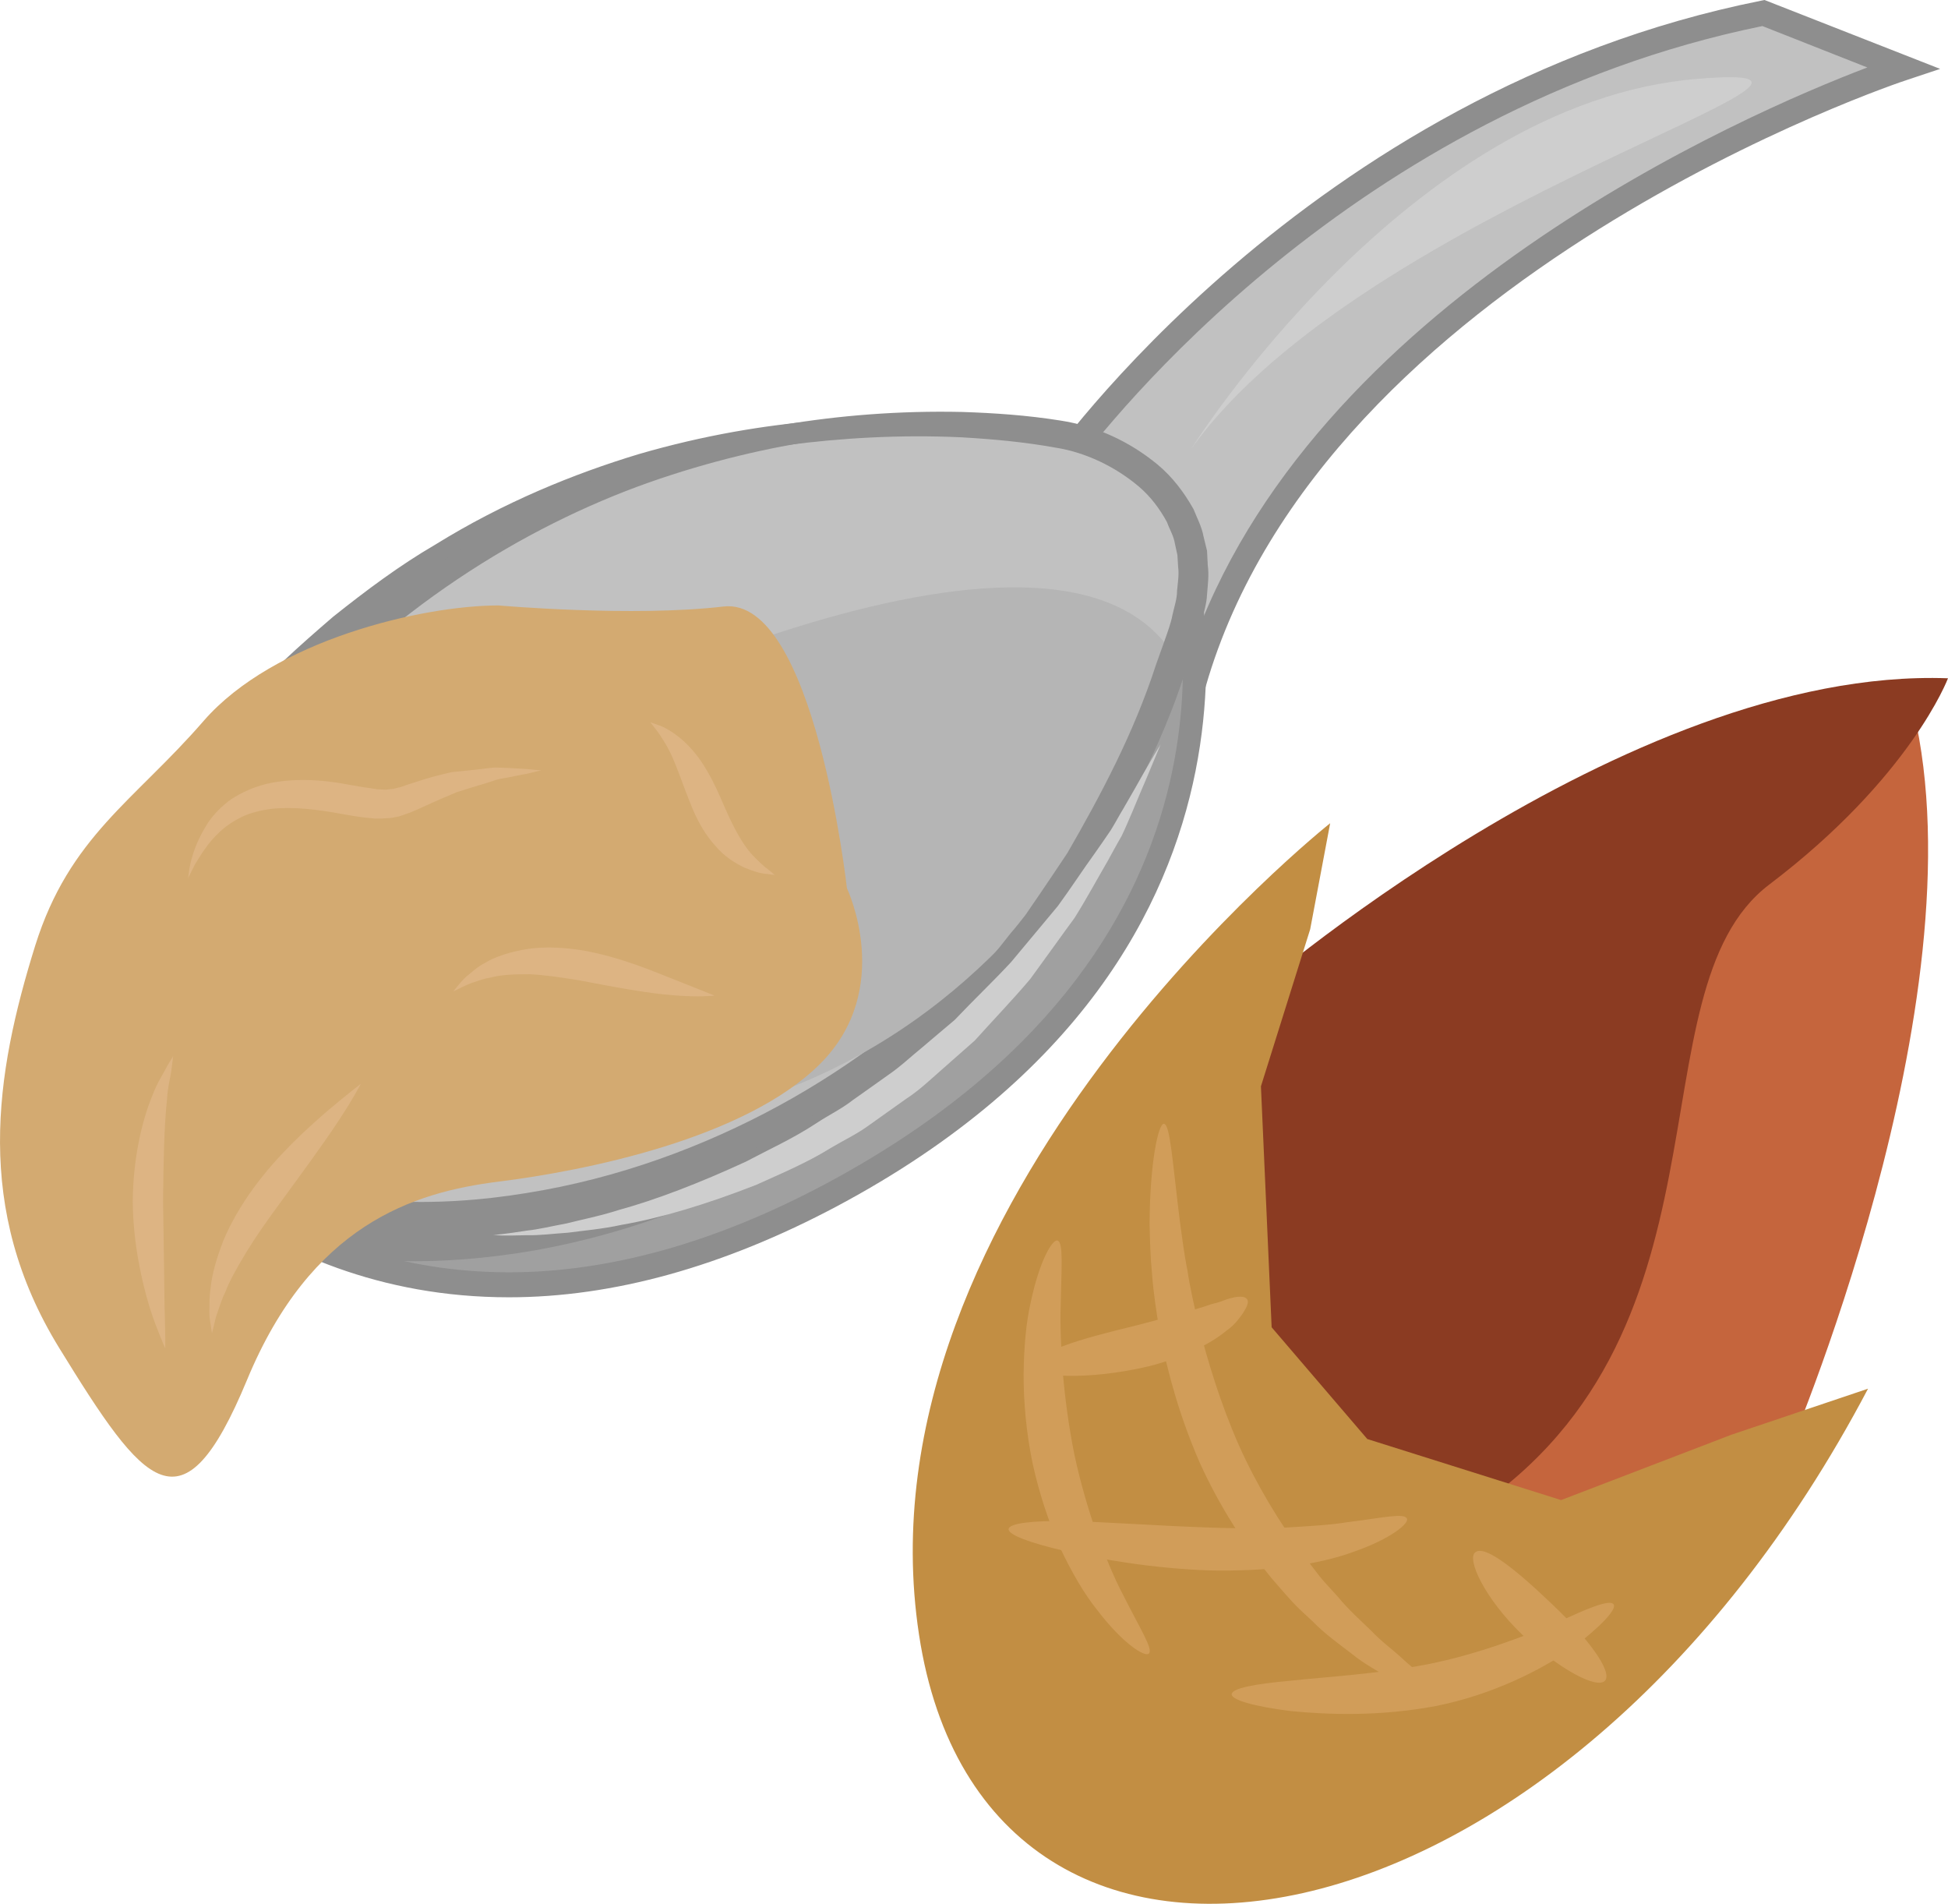
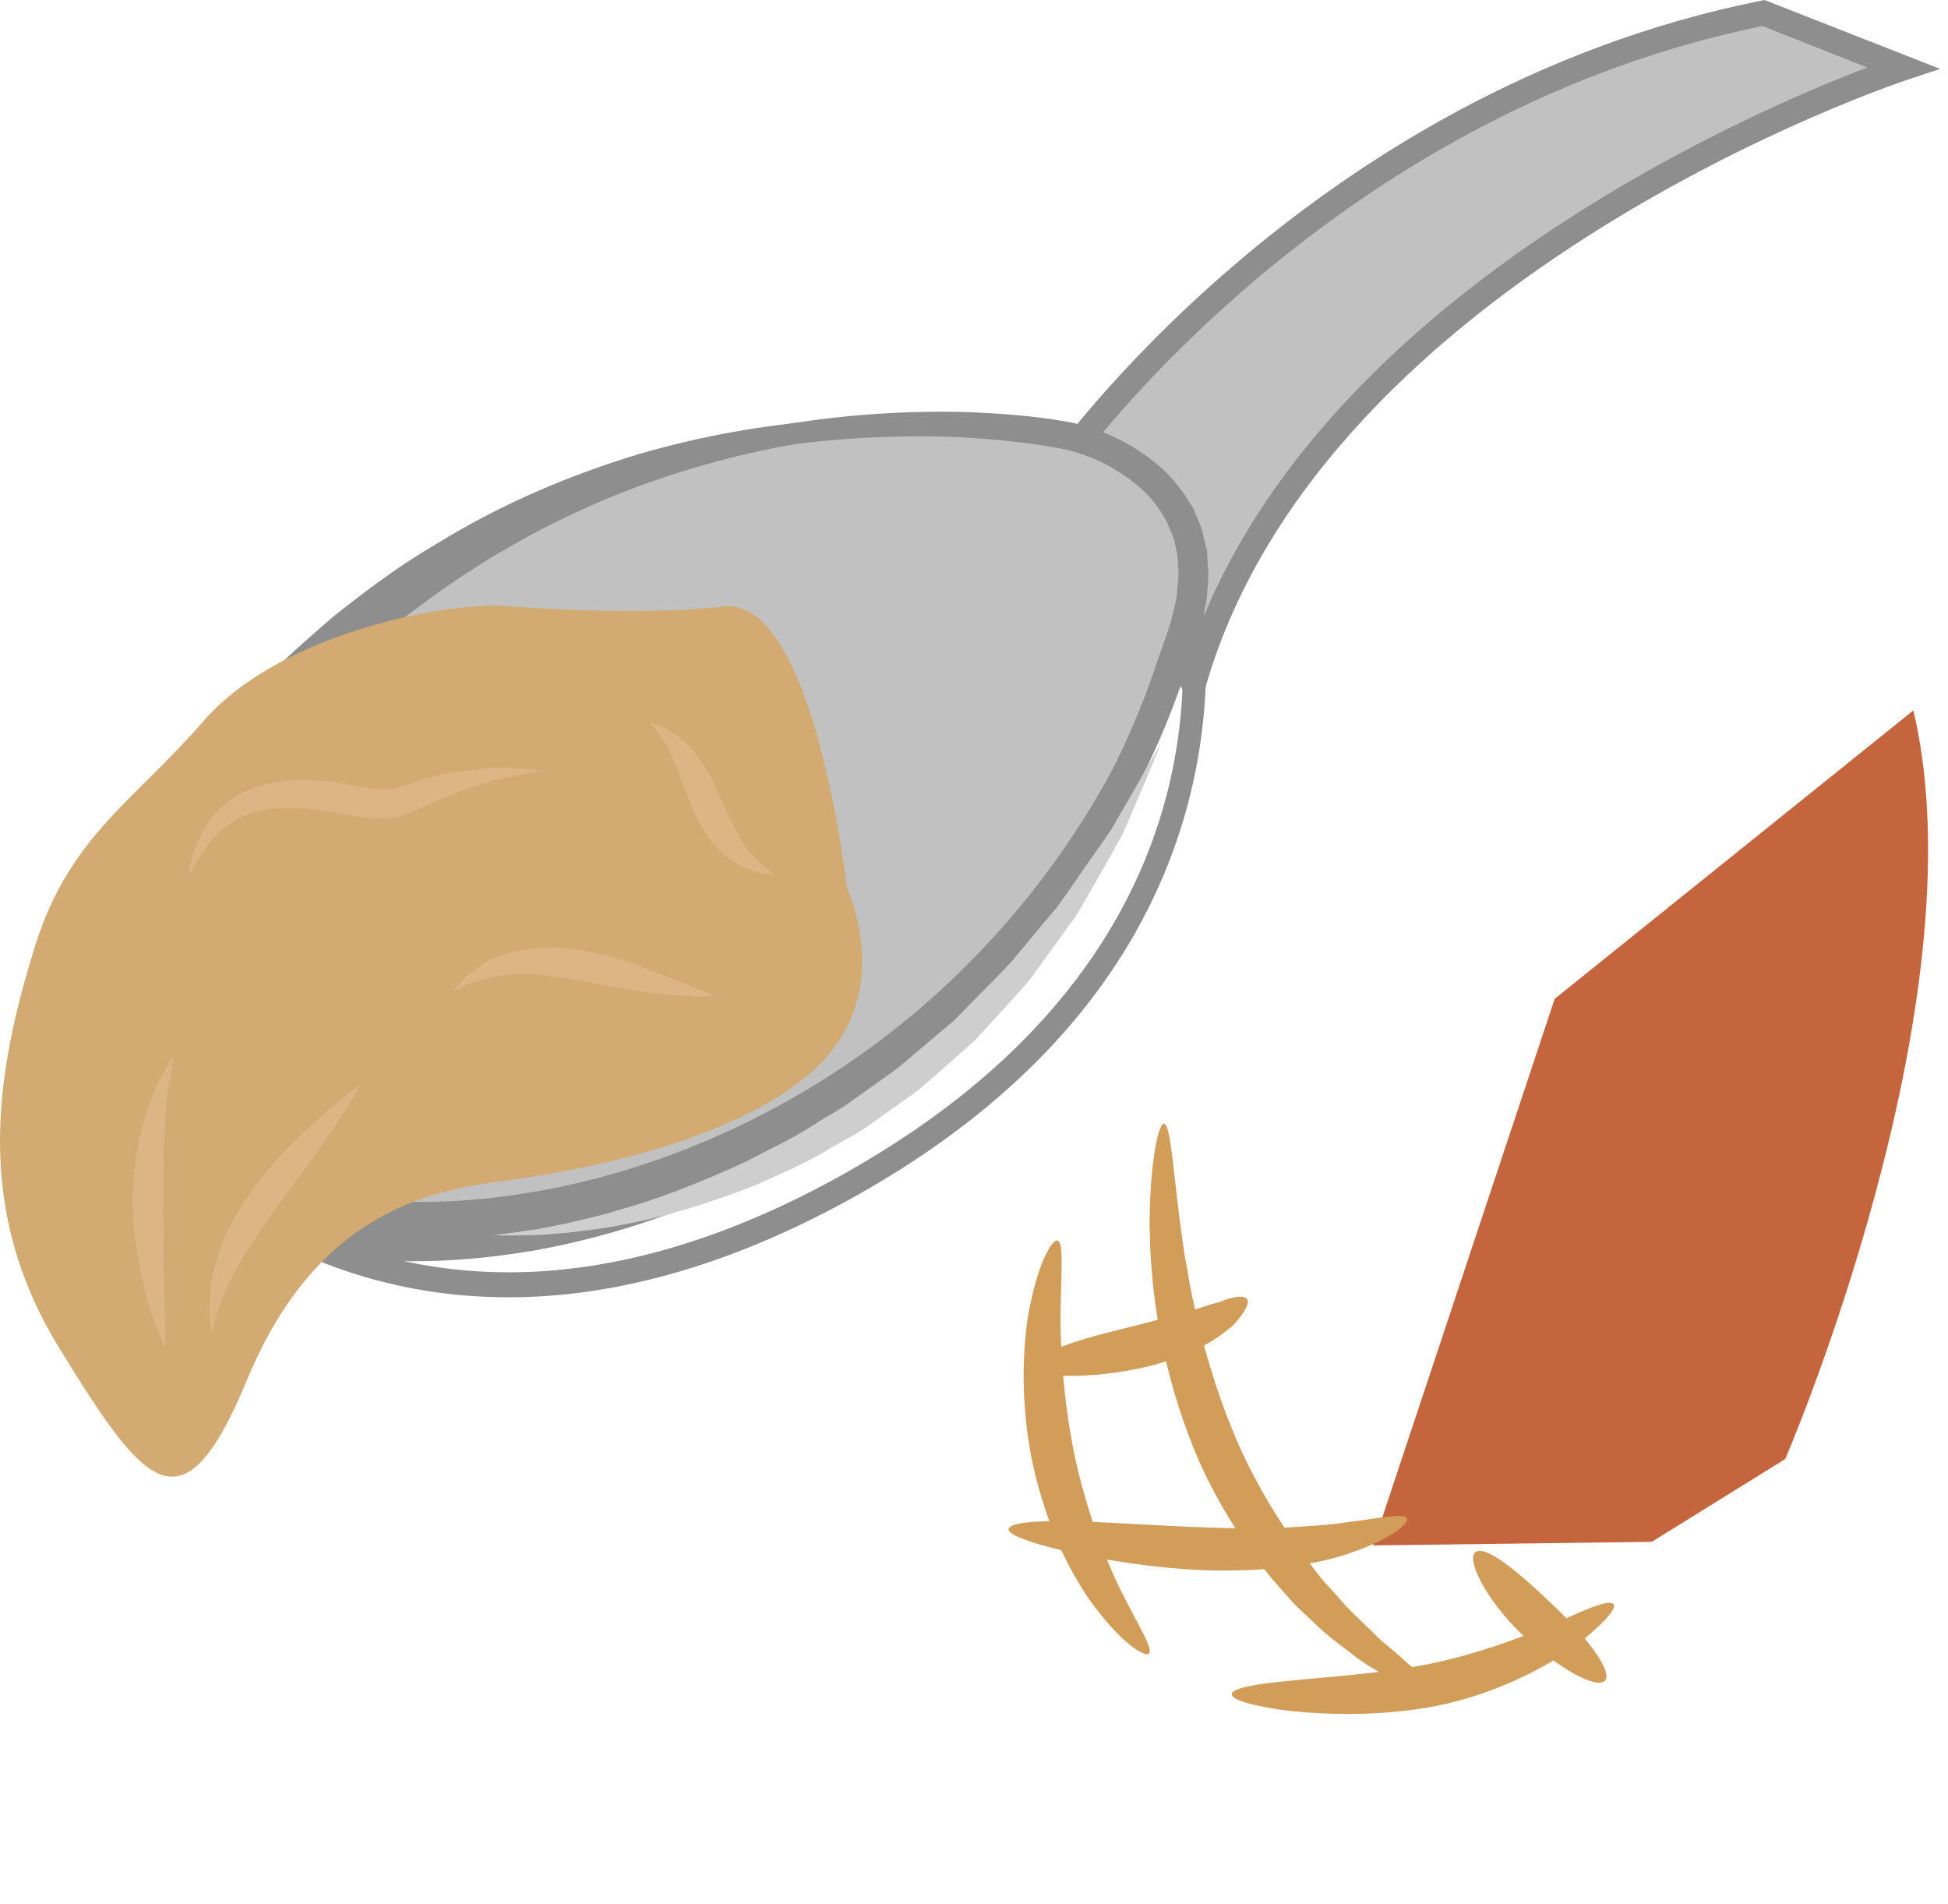
<svg xmlns="http://www.w3.org/2000/svg" id="svg58" viewBox="0 0 5457.888 5332.944" style="clip-rule:evenodd;fill-rule:evenodd;image-rendering:optimizeQuality;shape-rendering:geometricPrecision;text-rendering:geometricPrecision" version="1.1" height="53.329mm" width="54.579mm" xml:space="preserve">
  <defs id="defs4">
    <style id="style2" type="text/css">
   
    .fil8 {fill:#8B3B22;fill-rule:nonzero}
    .fil1 {fill:#8E8E8E;fill-rule:nonzero}
    .fil2 {fill:#A0A0A0;fill-rule:nonzero}
    .fil3 {fill:#B5B5B5;fill-rule:nonzero}
    .fil0 {fill:#C1C1C1;fill-rule:nonzero}
    .fil9 {fill:#C28E43;fill-rule:nonzero}
    .fil7 {fill:#C5653D;fill-rule:nonzero}
    .fil5 {fill:#CECECE;fill-rule:nonzero}
    .fil10 {fill:#D19D59;fill-rule:nonzero}
    .fil4 {fill:#D3AA71;fill-rule:nonzero}
    .fil6 {fill:#DDB483;fill-rule:nonzero}
   
  </style>
  </defs>
  <g transform="translate(-7267.112,-12367)" id="Vrstva_x0020_1">
    <path style="fill:#c1c1c1;fill-rule:nonzero" id="path7" d="m 10226,13689 c 0,0 706,-1030 1982,-1285 l 391,153 c 0,0 -1647,538 -1987,1724 z" class="fil0" />
    <path style="fill:#8e8e8e;fill-rule:nonzero" id="path9" d="m 10269,13690 331,509 c 333,-984 1557,-1513 1899,-1643 l -294,-116 c -1146,234 -1833,1110 -1936,1250 z m 355,675 -440,-676 13,-20 c 7,-10 729,-1045 2004,-1300 l 10,-2 492,193 -93,31 c -17,5 -1633,545 -1965,1700 z" class="fil1" />
-     <path style="fill:#a0a0a0;fill-rule:nonzero" id="path11" d="m 10376,13815 188,40 c 0,0 383,1139 -969,1860 -1278,682 -1974,-233 -1998,-304 z" class="fil2" />
    <path style="fill:#8e8e8e;fill-rule:nonzero" id="path13" d="m 7645,15425 c 76,115 435,506 1048,506 280,0 578,-83 886,-247 1229,-656 1002,-1645 957,-1799 l -154,-32 z m 1048,576 c -728,0 -1109,-519 -1129,-578 l -10,-28 2816,-1617 221,46 6,20 c 4,11 377,1176 -985,1902 -318,169 -627,255 -919,255 z" class="fil1" />
    <path style="fill:#c1c1c1;fill-rule:nonzero" id="path15" d="m 10271,13590 c 0,0 -1532,-345 -2523,1111 -991,1457 2139,1703 2838,-573 135,-439 -315,-538 -315,-538 z" class="fil0" />
    <path style="fill:#8e8e8e;fill-rule:nonzero" id="path17" d="m 10271,13590 c 0,0 29,4 81,24 51,20 130,55 201,139 33,42 62,98 74,165 12,67 3,140 -15,216 -39,145 -97,308 -182,479 -85,171 -201,349 -351,518 -151,169 -338,328 -559,457 -221,129 -474,231 -751,281 -138,24 -282,36 -428,29 -147,-8 -297,-33 -442,-95 -142,-60 -281,-159 -358,-306 -39,-73 -60,-153 -65,-232 -5,-79 5,-156 24,-228 19,-73 47,-140 79,-203 31,-63 69,-121 107,-177 78,-108 158,-212 245,-305 84,-95 177,-178 269,-257 94,-75 188,-145 286,-202 192,-119 389,-199 571,-254 368,-107 681,-110 890,-96 106,7 187,20 241,29 55,10 83,18 83,18 0,0 -29,-5 -84,-10 -55,-6 -136,-12 -240,-11 -208,2 -514,27 -863,150 -347,123 -733,357 -1047,728 -80,91 -152,192 -224,296 -67,104 -128,216 -156,334 -30,117 -25,239 31,341 54,102 158,180 277,230 120,51 253,75 385,83 132,8 264,-1 392,-22 257,-41 497,-130 708,-245 211,-115 394,-258 544,-412 151,-154 270,-318 362,-479 91,-160 158,-315 205,-455 21,-68 33,-134 27,-195 -7,-60 -28,-112 -56,-154 -60,-83 -134,-124 -183,-148 -49,-24 -78,-31 -78,-31 z" class="fil1" />
-     <path style="fill:#b5b5b5;fill-rule:nonzero" id="path19" d="m 8700,14452 c 0,0 1526,-800 1860,-242 0,0 -415,1461 -1956,1313 z" class="fil3" />
    <path style="fill:#d3aa71;fill-rule:nonzero" id="path21" d="m 9640,14855 c 0,0 -91,-819 -346,-789 -255,30 -630,-3 -630,-3 -216,0 -630,98 -826,323 -195,225 -376,324 -472,629 -113,362 -173,738 67,1128 240,390 345,526 526,90 180,-435 465,-526 705,-556 241,-30 691,-120 901,-330 210,-210 75,-492 75,-492 z" class="fil4" />
    <path style="fill:#8e8e8e;fill-rule:nonzero" id="path23" d="m 8293,14102 c 0,0 16,-13 47,-37 31,-24 76,-61 136,-105 123,-83 307,-200 561,-291 63,-22 129,-45 201,-62 70,-21 145,-35 223,-50 156,-26 325,-40 503,-36 89,3 180,9 274,24 98,15 192,57 272,123 41,34 74,77 101,125 10,25 23,49 28,76 l 10,41 2,40 c 4,28 0,55 -2,82 -1,27 -10,52 -15,79 -6,27 -15,50 -23,74 l -26,73 c -64,196 -159,374 -258,541 -28,40 -55,80 -83,119 -13,19 -27,39 -40,58 -16,18 -31,36 -46,54 -30,36 -60,71 -89,106 -32,33 -64,65 -96,96 -255,252 -546,406 -798,494 -255,88 -474,107 -623,105 -37,-1 -70,0 -99,-3 -28,-3 -52,-6 -72,-8 -39,-5 -59,-7 -59,-7 0,0 20,1 59,3 20,1 44,3 73,4 28,2 61,-2 98,-2 147,-6 363,-35 608,-132 244,-96 522,-254 763,-504 30,-32 61,-63 91,-95 28,-35 56,-69 84,-105 15,-17 29,-35 43,-53 13,-19 26,-38 39,-57 26,-38 52,-77 78,-116 94,-163 186,-336 248,-527 l 25,-70 c 8,-23 17,-47 21,-69 5,-23 13,-45 13,-68 2,-23 6,-45 3,-67 l -2,-33 -7,-32 c -3,-21 -15,-40 -22,-60 -20,-37 -46,-72 -79,-100 -66,-56 -150,-96 -233,-109 -88,-16 -177,-24 -264,-29 -173,-8 -338,2 -491,22 -77,13 -151,23 -220,41 -71,14 -137,35 -200,54 -252,80 -440,186 -567,262 -62,41 -108,75 -141,97 -32,22 -49,34 -49,34 z" class="fil1" />
-     <path style="fill:#cecece;fill-rule:nonzero" id="path25" d="m 10605,13624 c 0,0 606,-969 1417,-1036 646,-54 -933,355 -1417,1036 z" class="fil5" />
    <path style="fill:#cecece;fill-rule:nonzero" id="path27" d="m 10519,14452 c 0,0 -13,31 -37,89 -12,28 -27,63 -44,104 -9,20 -18,43 -29,65 -13,22 -25,45 -39,70 -28,48 -57,102 -92,158 -39,53 -80,111 -124,171 -48,57 -102,113 -156,173 -31,27 -62,55 -93,82 -32,28 -62,57 -99,81 -35,25 -70,50 -104,74 -34,25 -71,42 -106,63 -69,43 -142,73 -210,104 -138,54 -267,93 -377,112 -55,12 -106,16 -150,22 -44,3 -82,8 -113,7 -31,1 -55,1 -72,1 -16,-1 -25,-2 -25,-2 0,0 9,0 25,-2 16,-2 40,-5 71,-10 30,-3 67,-12 110,-20 43,-11 91,-20 144,-37 106,-29 228,-76 358,-136 64,-34 133,-65 198,-108 33,-22 69,-39 101,-64 33,-23 66,-47 100,-71 34,-23 64,-52 95,-77 31,-26 61,-52 91,-77 54,-57 109,-109 158,-162 46,-55 90,-108 131,-157 38,-52 71,-103 103,-147 16,-23 31,-44 45,-65 13,-21 24,-42 35,-60 22,-38 41,-71 56,-98 31,-54 49,-83 49,-83 z" class="fil5" />
    <path style="fill:#ddb483;fill-rule:nonzero" id="path29" d="m 7730,16144 c 0,0 -5,-11 -13,-31 -8,-20 -20,-49 -31,-85 -22,-73 -46,-178 -47,-296 1,-118 25,-224 55,-296 13,-36 32,-63 41,-82 l 17,-28 c 0,0 -1,12 -4,33 -2,22 -11,50 -13,88 -8,73 -10,174 -11,285 2,112 3,214 4,289 1,37 2,68 2,89 0,22 0,34 0,34 z" class="fil6" />
    <path style="fill:#ddb483;fill-rule:nonzero" id="path31" d="m 8278,15403 c 0,0 -22,43 -64,106 -42,64 -104,148 -169,237 -33,45 -63,88 -88,129 -24,40 -46,78 -59,112 -8,16 -13,32 -18,46 -5,14 -9,26 -11,36 -5,21 -8,33 -8,33 0,0 -2,-12 -5,-33 -2,-11 -3,-25 -2,-40 0,-16 0,-34 3,-53 4,-40 17,-85 36,-134 20,-48 49,-98 83,-145 70,-96 149,-166 206,-216 58,-49 96,-78 96,-78 z" class="fil6" />
    <path style="fill:#ddb483;fill-rule:nonzero" id="path33" d="m 8784,14525 c 0,0 -15,3 -43,10 -14,2 -31,6 -51,10 -10,2 -20,3 -31,6 -11,4 -22,7 -34,11 -24,7 -50,15 -78,24 -26,11 -55,23 -85,37 -14,6 -30,14 -48,21 -10,3 -19,7 -29,10 -11,2 -23,5 -34,5 -11,1 -22,1 -33,1 -10,-1 -20,-2 -30,-3 -20,-2 -39,-6 -58,-9 -75,-14 -143,-22 -204,-15 -30,4 -57,11 -81,22 -24,12 -45,26 -62,42 -35,32 -55,68 -70,92 -13,26 -20,40 -20,40 4,1 -2,-67 58,-159 16,-23 37,-45 65,-65 28,-18 61,-33 97,-42 73,-17 154,-13 231,2 18,3 38,7 55,9 l 25,4 23,1 c 7,0 13,-2 20,-2 7,-1 15,-4 22,-5 16,-6 32,-11 48,-16 32,-11 65,-19 95,-26 31,-3 59,-6 85,-9 13,-2 25,-3 37,-4 12,0 23,1 33,1 21,1 39,2 53,3 29,3 44,4 44,4 z" class="fil6" />
    <path style="fill:#ddb483;fill-rule:nonzero" id="path35" d="m 9269,15156 c 0,0 -44,5 -115,-1 -70,-5 -165,-23 -265,-42 -49,-8 -96,-15 -138,-17 -42,0 -80,1 -112,10 -16,2 -30,8 -43,12 -13,4 -23,9 -32,13 -17,9 -27,13 -27,13 0,0 7,-8 19,-23 7,-8 15,-17 27,-26 11,-9 24,-21 40,-29 32,-20 75,-33 124,-41 49,-7 103,-4 157,5 108,20 196,59 260,84 64,25 105,42 105,42 z" class="fil6" />
    <path style="fill:#ddb483;fill-rule:nonzero" id="path37" d="m 9438,14818 c 0,0 -9,-1 -24,-3 -15,-1 -36,-7 -62,-18 -25,-12 -56,-31 -80,-60 -26,-28 -47,-64 -63,-101 -31,-74 -49,-136 -73,-178 -12,-21 -24,-39 -33,-50 -9,-12 -14,-18 -14,-18 0,0 7,3 22,8 14,4 34,15 56,32 22,17 46,42 66,72 20,30 38,65 53,100 30,70 56,124 90,161 17,17 32,32 44,40 11,9 18,15 18,15 z" class="fil6" />
    <path style="fill:#c5653d;fill-rule:nonzero" id="path39" d="m 12269,16454 c 0,0 553,-1280 359,-2097 l -1005,808 -509,1531 781,-10 z" class="fil7" />
-     <path style="fill:#8b3b22;fill-rule:nonzero" id="path41" d="m 10756,15166 c 0,0 1062,-932 1969,-899 0,0 -104,277 -501,578 -396,301 -61,1279 -871,1778 l -849,-402 z" class="fil8" />
-     <path style="fill:#c28e43;fill-rule:nonzero" id="path43" d="m 10994,14673 c 0,0 -1337,1059 -1152,2273 184,1214 1798,946 2659,-689 l -383,129 -477,183 -543,-171 -268,-313 -30,-675 138,-440 z" class="fil9" />
    <path style="fill:#d19d59;fill-rule:nonzero" id="path45" d="m 10486,16999 c -11,11 -73,-28 -144,-121 -37,-46 -72,-106 -105,-176 -31,-70 -58,-150 -77,-237 -18,-87 -25,-172 -25,-248 1,-77 7,-146 20,-202 24,-114 60,-177 75,-173 17,5 11,74 9,182 -2,54 1,118 6,189 6,70 16,147 32,227 17,80 39,154 62,221 25,65 49,125 74,172 48,96 86,154 73,166 z" class="fil10" />
    <path style="fill:#d19d59;fill-rule:nonzero" id="path47" d="m 11310,17124 c -4,7 -31,0 -76,-19 -22,-10 -50,-22 -80,-40 -29,-19 -65,-37 -99,-65 -35,-27 -75,-55 -111,-92 -19,-18 -40,-36 -58,-56 -19,-21 -38,-43 -57,-65 -74,-91 -145,-200 -201,-324 -54,-124 -89,-248 -111,-362 -10,-58 -18,-112 -22,-164 -5,-51 -6,-99 -7,-142 1,-175 25,-281 40,-280 18,1 24,107 45,274 6,42 11,87 21,136 7,48 19,99 31,153 27,106 62,221 113,337 51,114 114,216 178,304 16,22 33,43 48,63 16,20 34,38 50,56 31,38 65,68 95,97 28,30 59,52 84,75 24,23 47,40 66,55 36,31 55,51 51,59 z" class="fil10" />
    <path style="fill:#d19d59;fill-rule:nonzero" id="path49" d="m 11764,17075 c -22,24 -126,-30 -232,-129 -105,-101 -157,-213 -131,-231 27,-21 115,50 214,145 101,95 171,190 149,215 z" class="fil10" />
    <path style="fill:#d19d59;fill-rule:nonzero" id="path51" d="m 10760,16005 c 6,6 4,17 -6,33 -4,8 -11,17 -19,27 -8,10 -18,20 -31,29 -49,41 -128,77 -217,100 -89,21 -169,28 -228,27 -58,-1 -96,-9 -99,-26 -3,-16 30,-37 85,-57 55,-21 131,-40 213,-60 82,-22 153,-40 204,-58 14,-3 26,-7 36,-11 10,-4 19,-6 28,-8 16,-3 29,-2 34,4 z" class="fil10" />
    <path style="fill:#d19d59;fill-rule:nonzero" id="path53" d="m 11209,16621 c 7,13 -46,57 -147,92 -50,19 -113,33 -182,43 -70,8 -147,12 -227,10 -160,-6 -301,-31 -401,-54 -100,-23 -161,-46 -159,-62 2,-16 67,-24 169,-22 103,2 243,13 395,18 76,3 148,2 213,0 65,-4 124,-7 172,-15 98,-12 160,-27 167,-10 z" class="fil10" />
    <path style="fill:#d19d59;fill-rule:nonzero" id="path55" d="m 11788,16861 c 10,13 -34,61 -118,125 -86,59 -220,128 -380,160 -160,30 -305,24 -407,14 -103,-13 -165,-31 -165,-47 1,-17 65,-29 165,-38 101,-11 238,-18 384,-46 145,-29 270,-79 362,-116 89,-43 149,-66 159,-52 z" class="fil10" />
  </g>
</svg>